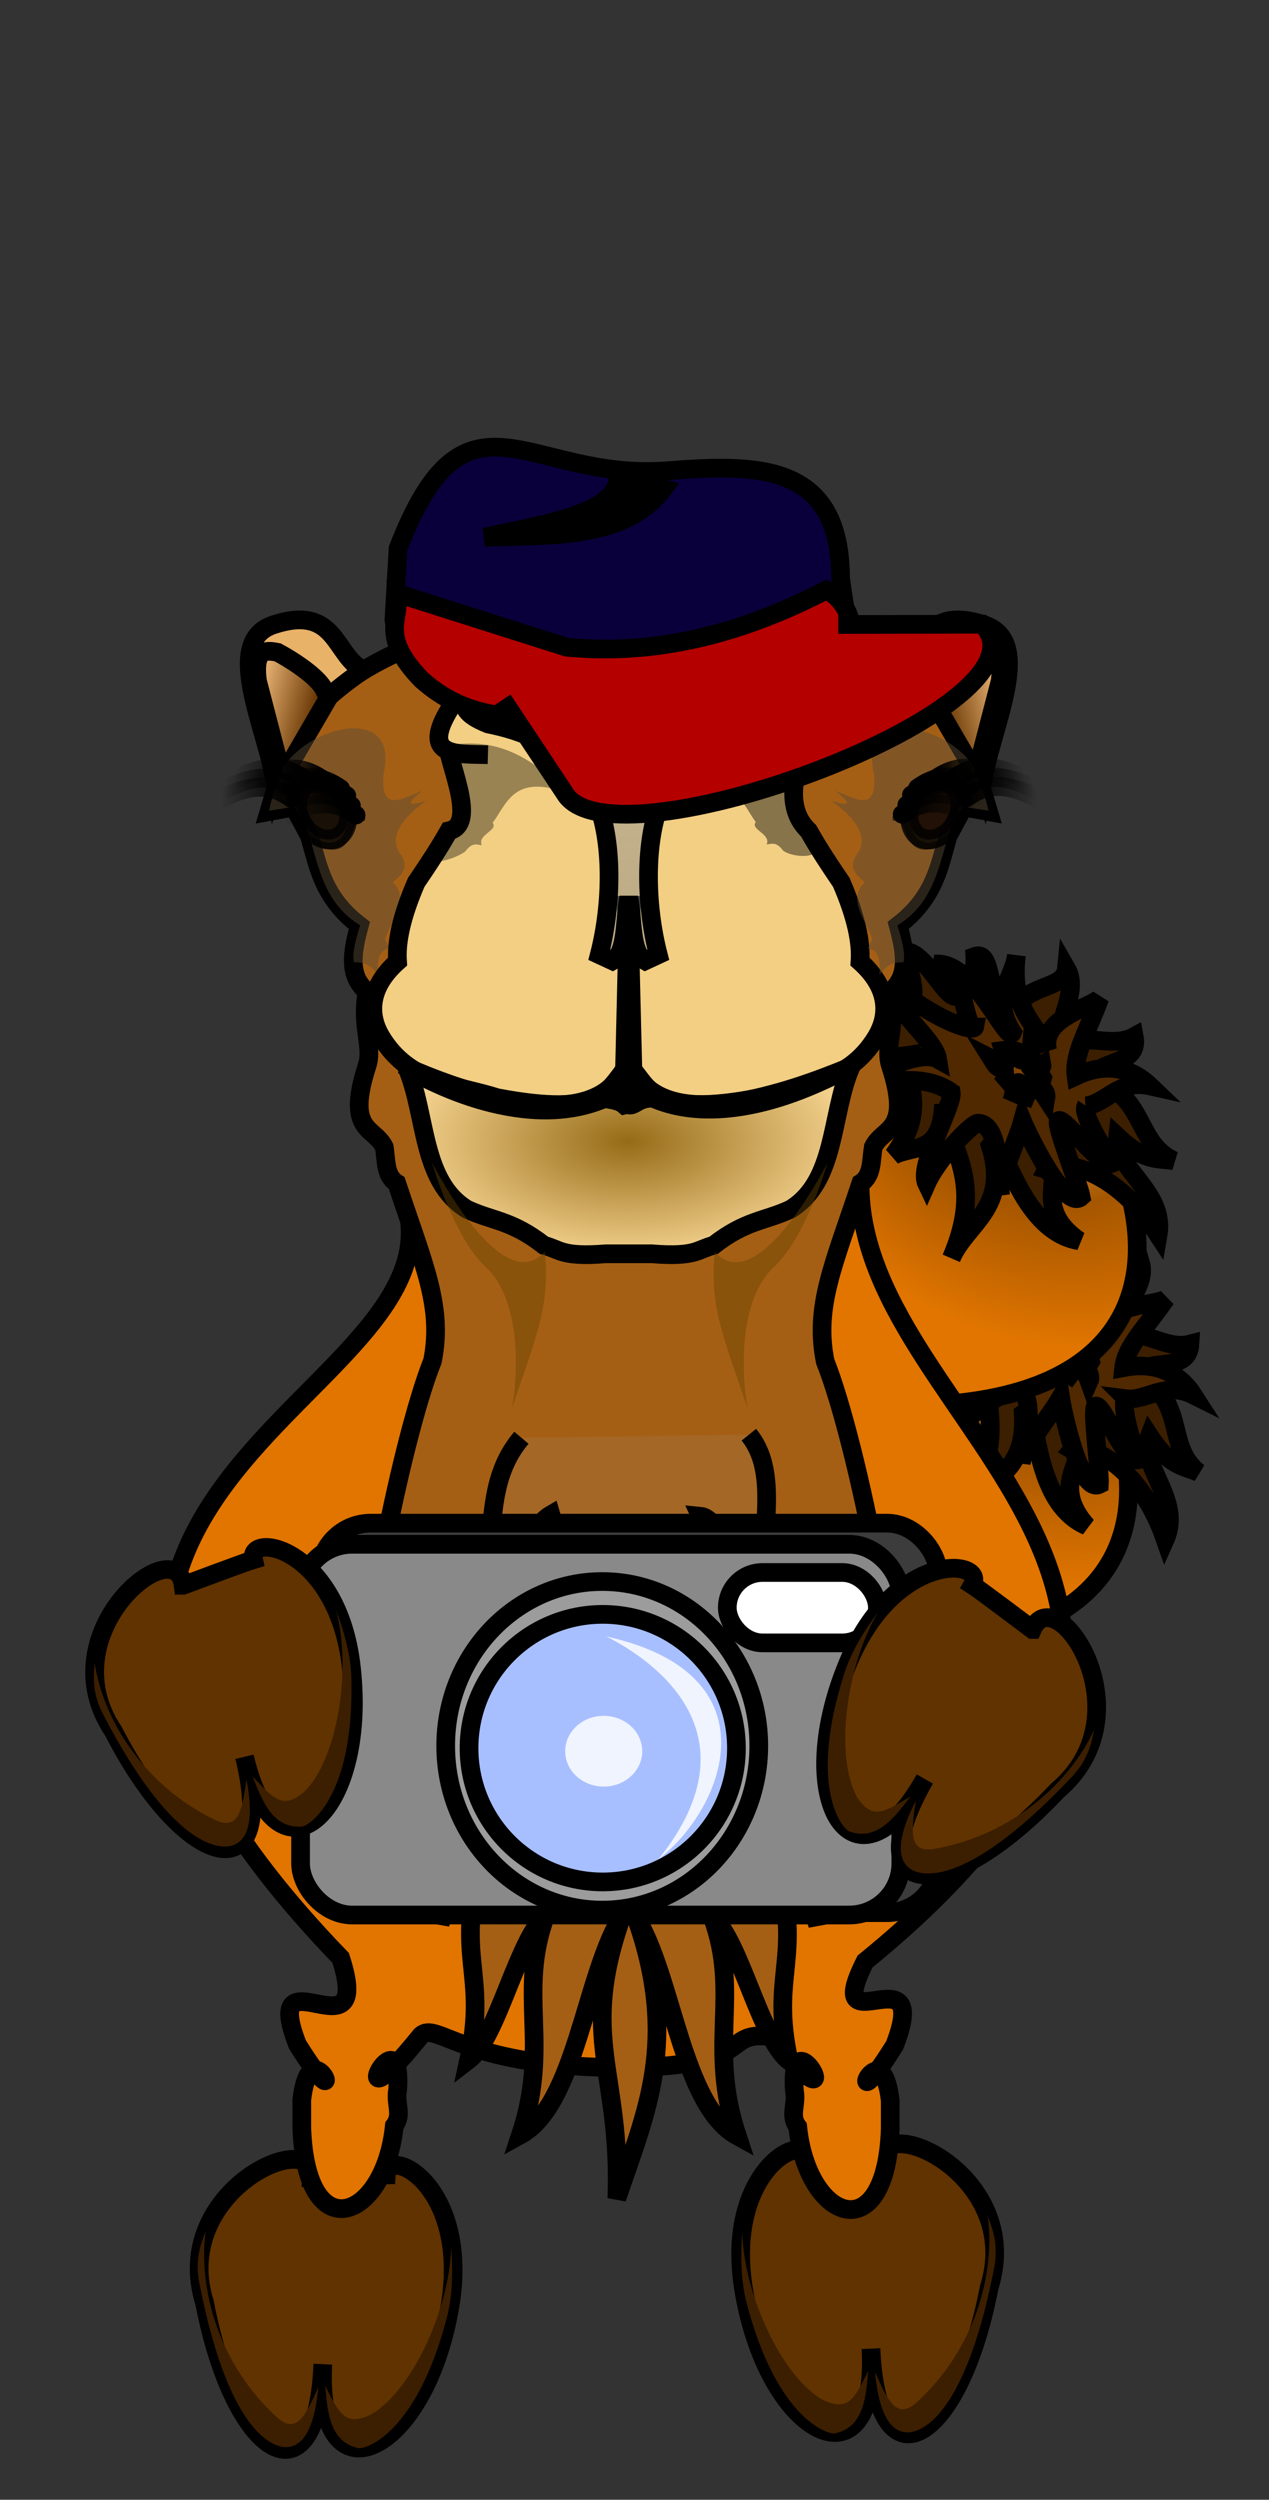
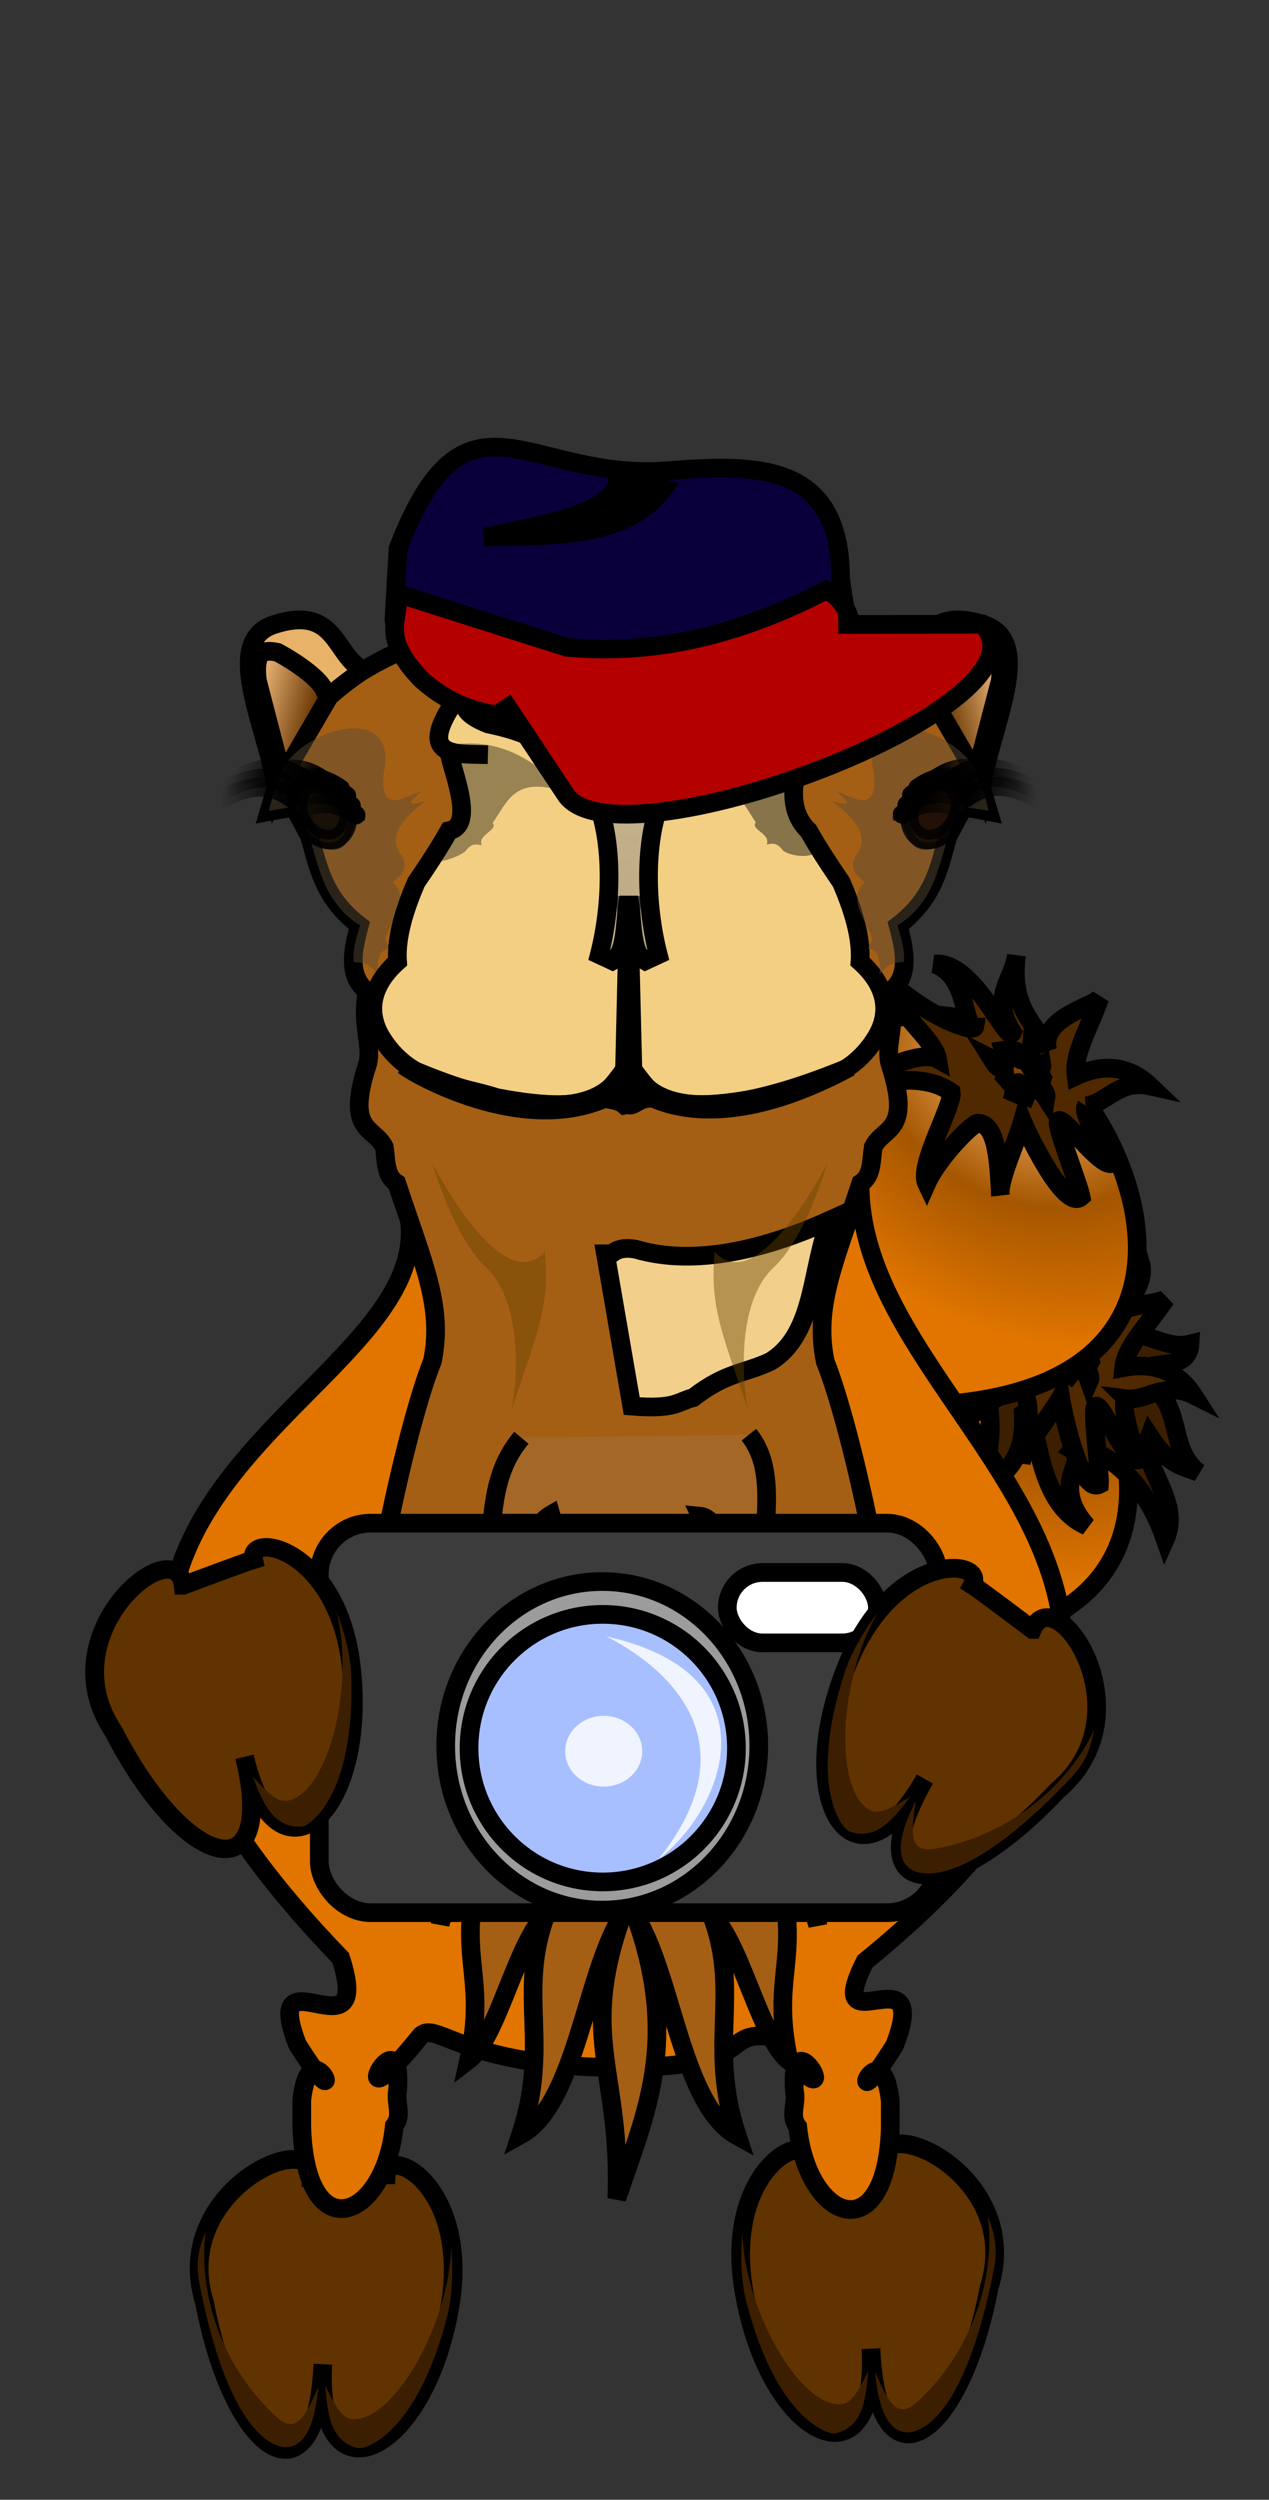
<svg xmlns="http://www.w3.org/2000/svg" id="svg2" viewBox="0 0 67.926 133.72" version="1.1">
  <rect x="0" y="0" width="67.926" height="133.72" fill="#333333" stroke="none" />
  <title id="title5247">Camel Comic Fotograph</title>
  <defs id="defs4">
    <radialGradient id="radialGradient4703" gradientUnits="userSpaceOnUse" cy="403.82" cx="761.88" gradientTransform="matrix(-.034 .041 -.053 -.042 296.65 688.02)" r="256.43">
      <stop id="stop4699" stop-color="#ffc17d" offset="0" />
      <stop id="stop4705" stop-color="#a55600" offset=".5" />
      <stop id="stop4701" stop-color="#e17500" offset="1" />
    </radialGradient>
    <radialGradient id="radialGradient4723" gradientUnits="userSpaceOnUse" cy="403.82" cx="761.88" gradientTransform="matrix(-.034 .041 -.053 -.042 296.18 700.95)" r="256.43">
      <stop id="stop4699-7" stop-color="#ffc17d" offset="0" />
      <stop id="stop4705-2" stop-color="#a55600" offset=".5" />
      <stop id="stop4701-6" stop-color="#e17500" offset="1" />
    </radialGradient>
    <linearGradient id="linearGradient4395" x1="113.98" gradientUnits="userSpaceOnUse" y1="123.5" gradientTransform="matrix(-.058 0 0 .058 251.38 674.51)" x2="57.069" y2="109.36">
      <stop id="stop3926-9" stop-color="#653300" offset="0" />
      <stop id="stop3928-1" stop-color="#eeb879" offset="1" />
    </linearGradient>
    <linearGradient id="linearGradient4397" x1="113.98" gradientUnits="userSpaceOnUse" y1="123.5" gradientTransform="matrix(.058 0 0 .058 205.38 674.77)" x2="57.069" y2="109.36">
      <stop id="stop3926" stop-color="#653300" offset="0" />
      <stop id="stop3928" stop-color="#eeb879" offset="1" />
    </linearGradient>
    <radialGradient id="radialGradient4399" gradientUnits="userSpaceOnUse" cy="519.62" cx="394.69" gradientTransform="matrix(.058 0 -0 .03 205.45 690.7)" r="203.97">
      <stop id="stop3906" stop-color="#966b17" offset="0" />
      <stop id="stop3908" stop-color="#f2d08c" offset="1" />
    </radialGradient>
    <linearGradient id="linearGradient4401" x1="396.27" gradientUnits="userSpaceOnUse" y1="36.167" gradientTransform="matrix(.058 0 0 .058 205.38 674.77)" x2="393.1" y2="377.6">
      <stop id="stop3886" stop-color="#f3cf84" offset="0" />
      <stop id="stop3892" stop-color="#f3cf84" offset=".562" />
      <stop id="stop3902" stop-color="#929292" stop-opacity=".502" offset=".633" />
      <stop id="stop3888" stop-color="#808080" stop-opacity=".488" offset="1" />
    </linearGradient>
    <linearGradient id="linearGradient4403" x1="393.82" gradientUnits="userSpaceOnUse" y1="510.32" gradientTransform="matrix(.058 0 0 .058 205.38 674.77)" x2="393.93" y2="516.6">
      <stop id="stop3916" offset="0" />
      <stop id="stop3918" stop-opacity="0" offset="1" />
    </linearGradient>
    <linearGradient id="linearGradient4405" x1="85.429" gradientUnits="userSpaceOnUse" y1="224.15" gradientTransform="translate(-2.857 13.571)" x2="23.143" y2="223.43">
      <stop id="stop4048" offset="0" />
      <stop id="stop4050" stop-opacity="0" offset="1" />
    </linearGradient>
    <linearGradient id="linearGradient4407" x1="85.429" gradientUnits="userSpaceOnUse" y1="224.15" gradientTransform="translate(5.4961e-8 5.19)" x2="23.143" y2="223.43">
      <stop id="stop4048-2" offset="0" />
      <stop id="stop4050-6" stop-opacity="0" offset="1" />
    </linearGradient>
    <linearGradient id="linearGradient4409" x1="85.429" gradientUnits="userSpaceOnUse" y1="224.15" gradientTransform="translate(9.286 -4.096)" x2="23.143" y2="223.43">
      <stop id="stop4048-7" offset="0" />
      <stop id="stop4050-5" stop-opacity="0" offset="1" />
    </linearGradient>
    <linearGradient id="linearGradient4411" x1="85.429" gradientUnits="userSpaceOnUse" y1="224.15" gradientTransform="translate(26.429 -3.381)" x2="23.143" y2="223.43">
      <stop id="stop4048-9" offset="0" />
      <stop id="stop4050-60" stop-opacity="0" offset="1" />
    </linearGradient>
    <linearGradient id="linearGradient4413" x1="85.429" gradientUnits="userSpaceOnUse" y1="224.15" gradientTransform="translate(42.143 4.476)" x2="23.143" y2="223.43">
      <stop id="stop4048-71" offset="0" />
      <stop id="stop4050-8" stop-opacity="0" offset="1" />
    </linearGradient>
    <linearGradient id="linearGradient4415" x1="85.429" gradientUnits="userSpaceOnUse" y1="224.15" gradientTransform="translate(47.857 10.905)" x2="23.143" y2="223.43">
      <stop id="stop4048-3" offset="0" />
      <stop id="stop4050-0" stop-opacity="0" offset="1" />
    </linearGradient>
    <linearGradient id="linearGradient4417" x1="85.429" gradientUnits="userSpaceOnUse" y1="224.15" gradientTransform="translate(52.143 20.19)" x2="23.143" y2="223.43">
      <stop id="stop4048-0" offset="0" />
      <stop id="stop4050-4" stop-opacity="0" offset="1" />
    </linearGradient>
    <linearGradient id="linearGradient4419" x1="85.429" gradientUnits="userSpaceOnUse" y1="224.15" gradientTransform="translate(56.429 28.762)" x2="23.143" y2="223.43">
      <stop id="stop4048-8" offset="0" />
      <stop id="stop4050-7" stop-opacity="0" offset="1" />
    </linearGradient>
  </defs>
  <g id="layer4" stroke="#000" transform="translate(-194.73 -645.24)">
    <path id="path4677-9" fill="url(#radialGradient4723)" d="m225.43 731.34 10.614-14.666c4.88-6.464 13.053-5.096 16.982 1.397 3.486 5.763 3.894 14.501-8.645 15.252-5.17 3.113-10.13 11.074-10.224 18.038z" />
    <g id="g5110-1" stroke-width="17.244" transform="matrix(.056 .016 -.016 .055 218.08 678.06)">
      <path id="path5081-4" fill="#3c1f00" d="m642.46 442.23c-30.294-3.329-24.605 18.66-66.67-1.01 24.756 36.473 29.949 53.458 70.711 45.457-3.184 30.588 17.568 50.297-12.122 92.934 17.48-10.452 44.121-1.275 44.447-48.487 7.586 44.304 40.543 68.312 12.122 141.42 13.142-33.328 52.618-47.846 32.325-105.06 11.555-16.106 27.519 77.192 84.853 84.853-44.895-29.068-14.269-60.073-32.325-64.65 3.865-8.432 57.966-10.957 105.06 56.569 5.429-40.275-42.807-59.276-40.406-88.893 25.21 22.136 37.502 18.436 52.528 20.203-36.542-15.422-26.72-57.937-76.772-72.731 1.037-18.344 42.685-12.361 36.365-40.406-22.39 13.314-51.837-6.087-64.65 16.162-14.858-18.94 14.846-53.051 0-76.772-1.255 19.668-33.234 14.248-48.487 40.406-26.693-3.664-17.87-55.882-36.365-48.487 1.225 15.257-4.375 32.529-16.162 37.376-10.239 1.988-31.252-42.605-49.497-39.396 9.225 26.734 14.347 42.294 5.051 50.508z" />
      <path id="path5081-2-2" fill="#502900" d="m810.31 527.89c18.72-2.914 29.685-25.887 58.287-20.483-21.147-18.819-45.383-18.528-68.408-6.767-3.394-19.739 9.047-40.811 19.44-72.497-8.658 9.453-54.487 20.213-46.501 49.921-12.221-26.574-36.118-36.208-31.766-86.825-2.095 23.105-23.222 38.746-1.155 71.327-4.129 12.026-37.939-65.151-73.603-60.49 31.925 10.84 27.037 56.588 38.643 56.479-0.853 5.935-42.919-6.774-82.822-41.407 3.727 26.194 46.01 53.393 49.705 72.392-18.934-9.739-68.081 21.891-77.386 23.263 24.557 3.649 61.398-12.471 90.907 6.734 2.558 11.694-28.473 68.355-19.828 84.926 8.867-22.122 38.071-55.15 45.009-57.199 17.768-0.802 20.674 34.117 23.405 65.393-2.656-12.561 13.394-49.795 17.997-68.746 5.691 12.466 41.974 81.817 56.445 67.883-2.401-11.333-27.603-67.945-23.061-69.583 5.788-2.941 40.242 42.81 50.613 37.78-10.16-15.26-30.07-45.4-25.92-52.1z" />
      <path id="path5081-9-0" fill="#804200" d="m733.2 487.78c-5.079-0.558-4.125 3.128-11.178-0.169 4.151 6.115 5.021 8.963 11.855 7.621-0.534 5.128 2.945 8.433-2.032 15.581 2.931-1.752 7.397-0.214 7.452-8.129 1.272 7.428 6.797 11.453 2.032 23.71 2.203-5.588 8.822-8.022 5.419-17.613 1.937-2.7 4.614 12.942 14.226 14.226-7.527-4.873-2.392-10.072-5.419-10.839 0.648-1.414 9.718-1.837 17.613 9.484 0.91-6.752-7.177-9.938-6.774-14.903 4.227 3.711 6.287 3.091 8.807 3.387-6.126-2.586-4.48-9.713-12.871-12.194 0.174-3.075 7.156-2.072 6.097-6.774-3.754 2.232-8.691-1.02-10.839 2.71-2.491-3.175 2.489-8.894 0-12.871-0.21 3.297-5.572 2.389-8.129 6.774-4.475-0.614-2.996-9.369-6.097-8.129 0.205 2.558-0.734 5.454-2.71 6.266-1.717 0.333-5.239-7.143-8.299-6.605 1.547 4.482 2.405 7.091 0.847 8.468z" />
    </g>
    <path id="path4677" fill="url(#radialGradient4703)" d="m225.9 718.41 10.614-14.666c4.88-6.464 13.053-5.096 16.982 1.397 3.486 5.763 3.894 14.501-8.645 15.252-5.17 3.113-10.13 11.074-10.224 18.038z" />
    <g id="g5110" stroke-width="17.244" transform="matrix(.058 .002 -.002 .058 206.92 672.16)">
-       <path id="path5081" fill="#3c1f00" d="m642.46 442.23c-30.294-3.329-24.605 18.66-66.67-1.01 24.756 36.473 29.949 53.458 70.711 45.457-3.184 30.588 17.568 50.297-12.122 92.934 17.48-10.452 44.121-1.275 44.447-48.487 7.586 44.304 40.543 68.312 12.122 141.42 13.142-33.328 52.618-47.846 32.325-105.06 11.555-16.106 27.519 77.192 84.853 84.853-44.895-29.068-14.269-60.073-32.325-64.65 3.865-8.432 57.966-10.957 105.06 56.569 5.429-40.275-42.807-59.276-40.406-88.893 25.21 22.136 37.502 18.436 52.528 20.203-36.542-15.422-26.72-57.937-76.772-72.731 1.037-18.344 42.685-12.361 36.365-40.406-22.39 13.314-51.837-6.087-64.65 16.162-14.858-18.94 14.846-53.051 0-76.772-1.255 19.668-33.234 14.248-48.487 40.406-26.693-3.664-17.87-55.882-36.365-48.487 1.225 15.257-4.375 32.529-16.162 37.376-10.239 1.988-31.252-42.605-49.497-39.396 9.225 26.734 14.347 42.294 5.051 50.508z" />
      <path id="path5081-2" fill="#502900" d="m810.31 527.89c18.72-2.914 29.685-25.887 58.287-20.483-21.147-18.819-45.383-18.528-68.408-6.767-3.394-19.739 9.047-40.811 19.44-72.497-8.658 9.453-54.487 20.213-46.501 49.921-12.221-26.574-36.118-36.208-31.766-86.825-2.095 23.105-23.222 38.746-1.155 71.327-4.129 12.026-37.939-65.151-73.603-60.49 31.925 10.84 27.037 56.588 38.643 56.479-0.853 5.935-42.919-6.774-82.822-41.407 3.727 26.194 46.01 53.393 49.705 72.392-18.934-9.739-68.081 21.891-77.386 23.263 24.557 3.649 61.398-12.471 90.907 6.734 2.558 11.694-28.473 68.355-19.828 84.926 8.867-22.122 38.071-55.15 45.009-57.199 17.768-0.802 20.674 34.117 23.405 65.393-2.656-12.561 13.394-49.795 17.997-68.746 5.691 12.466 41.974 81.817 56.445 67.883-2.401-11.333-27.603-67.945-23.061-69.583 5.788-2.941 40.242 42.81 50.613 37.78-10.16-15.26-30.07-45.4-25.92-52.1z" />
      <path id="path5081-9" fill="#804200" d="m733.2 487.78c-5.079-0.558-4.125 3.128-11.178-0.169 4.151 6.115 5.021 8.963 11.855 7.621-0.534 5.128 2.945 8.433-2.032 15.581 2.931-1.752 7.397-0.214 7.452-8.129 1.272 7.428 6.797 11.453 2.032 23.71 2.203-5.588 8.822-8.022 5.419-17.613 1.937-2.7 4.614 12.942 14.226 14.226-7.527-4.873-2.392-10.072-5.419-10.839 0.648-1.414 9.718-1.837 17.613 9.484 0.91-6.752-7.177-9.938-6.774-14.903 4.227 3.711 6.287 3.091 8.807 3.387-6.126-2.586-4.48-9.713-12.871-12.194 0.174-3.075 7.156-2.072 6.097-6.774-3.754 2.232-8.691-1.02-10.839 2.71-2.491-3.175 2.489-8.894 0-12.871-0.21 3.297-5.572 2.389-8.129 6.774-4.475-0.614-2.996-9.369-6.097-8.129 0.205 2.558-0.734 5.454-2.71 6.266-1.717 0.333-5.239-7.143-8.299-6.605 1.547 4.482 2.405 7.091 0.847 8.468z" />
    </g>
  </g>
  <g id="layer2" transform="translate(-194.73 -645.24)">
    <g id="g4953" transform="matrix(.058 0 0 .058 204.43 653.55)">
      <path id="path4601-2" stroke="#000" stroke-width="17.244" fill="#613300" d="m646.69 1853.2c-8.152-52.412 132.03 7.781 98.995 113.14-28.284 146.81-103.71 186.54-109.1 56.569 6.883 129.37-93.417 85.824-117.18-52.528-19.171-110.99 56.738-150.05 58.589-122.23 7.071 0 68.69 5.051 68.69 5.051z" />
      <g id="g4918-5" stroke-width="14.131" fill="#3c1f00" transform="matrix(-1 0 0 1 765.55 -.51)">
        <path id="path4898-8" d="m21.183 1901.3c-7.064 52.296 11.666 123.1 66.551 172.42 17.378 14.804 25.471-1.601 37.475-28.715-1.906 21.226-7.724 55.489-29.913 55.598-5.732 0.028-50.663-2.082-79.827-150.75-4.294-21.89 0.857-35.77 5.714-48.557z" />
        <path id="path4898-2-0" d="m247.75 1915.9c-1.367 59.004-38.049 135.54-75.204 155.2-22.189 9.751-27.676-0.085-41.058-27.192 2.125 21.22 3.014 51.913 30.724 57.602 6.388 1.311 53.963-13.157 81.806-121.41 4.695-18.254 5.611-40.306 3.731-64.201z" />
      </g>
    </g>
    <g id="g4959" stroke-width="14.131" transform="matrix(.058 0 0 .058 204.51 654.31)">
      <g id="g4623" fill="#613300" transform="translate(-12.122 -115.16)">
        <path id="path4601" stroke="#000" stroke-width="17.244" fill="#613300" d="m131.32 1969.6c8.152-52.412-132.03 7.781-98.995 113.14 28.284 146.81 103.71 186.54 109.1 56.569-6.883 129.37 93.417 85.824 117.18-52.528 19.171-110.99-56.738-150.05-58.589-122.23-7.071 0-68.69 5.051-68.69 5.051z" />
      </g>
      <g id="g4918" fill="#3c1f00">
        <path id="path4898" d="m21.183 1901.3c-7.064 52.296 11.666 123.1 66.551 172.42 17.378 14.804 25.471-1.601 37.475-28.715-1.906 21.226-7.724 55.489-29.913 55.598-5.732 0.028-50.663-2.082-79.827-150.75-4.294-21.89 0.857-35.77 5.714-48.557z" />
        <path id="path4898-2" d="m247.75 1915.9c-1.367 59.004-38.049 135.54-75.204 155.2-22.189 9.751-27.676-0.085-41.058-27.192 2.125 21.22 3.014 51.913 30.724 57.602 6.388 1.311 53.963-13.157 81.806-121.41 4.695-18.254 5.611-40.306 3.731-64.201z" />
      </g>
    </g>
    <path id="path4646-0" stroke="#000" fill="#e17500" d="m240.77 708.79c0.2 12.943 24.252 21.833 0.264 41.378-2.413 4.791 3.618-0.777 1.584 4.482-2.951 4.741-0.736-1.218-0.236 2.955v1.513c-0.225 6.543-4.436 4.947-4.953-0.116-0.464-0.609-0.025-1.178-0.177-1.921-0.306-4.555 3.341 2.784-1.238-2.897-2.866-0.337-0.465 1.733-8.498 1.65s-9.423-2.496-10.263-1.699c-4.58 5.68-0.933-1.659-1.238 2.897-0.152 0.743 0.287 1.312-0.177 1.921-0.517 5.064-4.729 6.66-4.953 0.116v-1.513c0.5-4.173 2.715 1.786-0.236-2.955-2.035-5.259 4.139 1.022 2.315-4.625-24.647-25.514 8.384-29.998 3.15-41.235" />
  </g>
  <g id="layer3" transform="translate(-194.73 -645.24)">
    <path id="path4417-3" stroke="#000" fill="#a55f14" d="m228.77 747.8c1.966 3.181 2.463 10.076 5.425 11.698-1.617-4.883 0.202-7.535-1.356-11.756 1.518 1.348 2.599 6.564 4.128 7.741-1.026-4.675 0.748-5.431-0.649-10.476 0.891 0.259 1.605 1.391 2.182 3.201-0.415-7.114 0.624-4.771 0.413-11.407-0.058-1.808-0.054-0.652 0.249-2.963 0.176 2.189 1.057 6.927 2.909 8.666-1.629-7.012 0.459-8.758-0.379-13.376-0.816-4.497-1.948-8.96-2.791-11.058-0.594-2.959 0.456-5.169 1.905-9.539 0.634-0.401 0.549-1.228 0.667-1.934 0.546-1.105 2.08-0.776 0.917-4.362-0.33-1.019 0.346-2.071 0-3.951 1.05-0.834 0.787-2.166 0.417-3.539 1.966-1.515 2.194-3.153 2.668-4.774l0.834-1.564 1.334 0.247-0.417-1.399-1.084-2.551c-1.262-2.003-2.763-4.006-9.256-6.008-1.411-1.145-2.564-2.401-7.422-2.058-0.908-0.281-1.559-0.18-2.156 0-4.857-0.343-6.01 0.913-7.422 2.058-6.493 2.003-7.995 4.006-9.256 6.008l-1.084 2.551-0.417 1.399 1.334-0.247 0.834 1.564c0.475 1.621 0.702 3.258 2.668 4.774-0.37 1.373-0.633 2.705 0.417 3.539-0.346 1.879 0.33 2.931 0 3.951-1.163 3.586 0.371 3.257 0.917 4.362 0.118 0.706 0.033 1.534 0.667 1.934 1.449 4.37 2.499 6.58 1.914 9.509-0.834 2.07-1.966 6.532-2.782 11.029-0.838 4.618 1.25 6.364-0.379 13.376 1.851-1.739 2.732-6.477 2.909-8.666 0.303 2.311 0.306 1.155 0.249 2.963-0.212 6.636 0.828 4.293 0.413 11.407 0.577-1.81 1.291-2.942 2.182-3.201-1.396 5.045 0.378 5.801-0.649 10.476 1.529-1.177 2.61-6.393 4.128-7.741-1.558 4.221 0.26 6.874-1.356 11.756 2.962-1.623 3.459-8.517 5.425-11.698-2.34 6.632-0.017 8.254-0.273 15.103 1.573-4.638 3.364-8.412 1.025-15.045z" />
    <g id="g4313">
      <path id="path3922-6" stroke="#000" fill="url(#linearGradient4395)" d="m247.02 686.72-2.712-4.656c0.598-1.244 1.654-1.584 2.535-2.27 1.408-0.477 2.001 0.547 1.533 1.921z" />
      <path id="path3922" stroke="#000" fill="url(#linearGradient4397)" d="m209.74 686.98 2.712-4.656c-0.598-1.244-1.654-1.584-2.535-2.27-1.408-0.477-2.001 0.547-1.533 1.921z" />
      <path id="path2999" stroke="#000" fill="#e9b269" d="m209.51 687.38c-0.435-3.141-2.939-7.81-0.125-8.725 3.386-1.101 3.226 1.679 4.795 2.428-0.886 0.616-1.486 1.097-2.043 1.605 0.385-0.864-1.929-2.222-2.543-2.551-0.666-0.132-1.29-0.174-1.084 1.523l1.292 4.98z" />
-       <path id="path3007" stroke="#000" fill="url(#radialGradient4399)" d="m227.14 712.31c-2.365 0.187-2.433-0.238-3.294-0.453-1.736-1.355-2.752-1.29-4.128-1.934-2.448-1.504-2.14-5.048-3.21-7.572 3.413 1.54 7.216 2.516 10.424 1.564 0.705-0.12 1.027 0.043 1.292 0.247h0.321c0.266-0.204 0.588-0.367 1.292-0.247 3.208 0.952 7.01-0.024 10.424-1.564-1.07 2.524-0.762 6.068-3.21 7.572-1.376 0.645-2.392 0.579-4.128 1.934-0.86 0.214-0.928 0.64-3.294 0.453z" />
+       <path id="path3007" stroke="#000" fill="url(#radialGradient4399)" d="m227.14 712.31h0.321c0.266-0.204 0.588-0.367 1.292-0.247 3.208 0.952 7.01-0.024 10.424-1.564-1.07 2.524-0.762 6.068-3.21 7.572-1.376 0.645-2.392 0.579-4.128 1.934-0.86 0.214-0.928 0.64-3.294 0.453z" />
      <path id="path3781" fill-opacity=".466" fill="#5a4b37" d="m209.92 686.26c1.429-2.26 6.235-3.353 5.337 0.412-0.173 2.157 1.098 1.204 2.085 0.864-1.05 0.828-0.616 0.795 0.208 0.535-1.584 1.143-1.974 2.108-1.334 2.922 0.415 0.69-0.002 1.073-0.459 1.44 0.964 0.931-0.061 2.014-0.417 3.045l0.25 0.494c-0.602 0.078-0.685 0.668-0.625 1.399-0.295-0.3-0.47-0.671-1.292-0.658-0.099-0.52 0.105-1.24 0.334-1.975-2.709-1.637-2.174-4.903-3.544-6.338l-1.334 0.206c0.153-0.731 0.414-1.418 0.792-2.346z" />
      <path id="path3005" stroke="#000" fill="#f3cf84" d="m218.73 684.89c-0.29 0.621 1.713 4.437 0.031 4.792-0.333 0.589-0.759 1.301-1.751 2.757-0.818 1.891-1.07 3.224-1.001 4.239-1.584 1.419-1.567 2.887-0.876 4.033 1.522 2.523 4.088 2.565 6.212 3.251 5.681 1.075 5.884-0.431 6.88-1.564l0.292-8.725h-0.262l0.292 8.725c0.995 1.133 1.199 2.638 6.88 1.564 2.125-0.686 4.691-0.728 6.212-3.251 0.691-1.146 0.708-2.614-0.876-4.033 0.07-1.015-0.182-2.347-1.001-4.239-0.992-1.456-1.418-2.168-1.751-2.757-1.804-1.718 0.097-4.57-0.462-4.522" />
      <path id="path3009" fill-opacity=".668" d="m210.76 688.03c0.281-1.091 1.291-0.944 1.939-0.453 0.382 0.258 0.771 1.308 0.646 1.708-0.218 0.904-0.806 1.471-2.085 0.597l0.208 0.494c1.635 0.812 1.912-0.107 2.252-0.947 0.181-0.276 0.361-0.28 0.542-0.288l0.021-0.226-0.354-0.103-0.709-1.358c-0.252-0.477-2.297-1.058-2.877 0-0.022 0.33-0.172 1.202 0.417 0.576z" />
      <path id="path3779" opacity=".806" d="m127.86 253.26c0 11.933-8.235 21.607-18.393 21.607s-18.393-9.674-18.393-21.607 8.235-21.607 18.393-21.607 18.393 9.674 18.393 21.607z" transform="matrix(.057 -.038 .039 .065 195.91 676.28)" stroke="#000" stroke-linecap="round" stroke-width="13.873" />
      <path id="path2999-1" stroke="#000" fill="#e9b269" d="m247.27 687.38c0.435-3.141 2.939-7.81 0.125-8.725-3.386-1.101-3.226 1.679-4.795 2.428 0.886 0.616 1.486 1.097 2.043 1.605-0.385-0.864 1.929-2.222 2.543-2.551 0.666-0.132 1.29-0.174 1.084 1.523l-1.292 4.98z" />
      <path id="path3781-1" fill-opacity=".466" fill="#5a4b37" d="m246.85 686.26c-1.429-2.26-6.235-3.353-5.337 0.412 0.173 2.157-1.098 1.204-2.085 0.864 1.05 0.828 0.616 0.795-0.208 0.535 1.584 1.143 1.974 2.108 1.334 2.922-0.415 0.69 0.002 1.073 0.459 1.44-0.964 0.931 0.061 2.014 0.417 3.045l-0.25 0.494c0.602 0.078 0.685 0.668 0.625 1.399 0.295-0.3 0.47-0.671 1.292-0.658 0.099-0.52-0.105-1.24-0.334-1.975 2.709-1.637 2.174-4.903 3.544-6.338l1.334 0.206c-0.153-0.731-0.414-1.418-0.792-2.346z" />
      <path id="path3009-9" fill-opacity=".548" d="m246.02 688.03c-0.281-1.091-1.291-0.944-1.939-0.453-0.382 0.258-0.771 1.308-0.646 1.708 0.218 0.904 0.806 1.471 2.085 0.597l-0.208 0.494c-1.635 0.812-1.912-0.107-2.252-0.947-0.181-0.276-0.361-0.28-0.542-0.288l-0.021-0.226 0.354-0.103 0.709-1.358c0.252-0.477 2.297-1.058 2.877 0 0.022 0.33 0.172 1.202-0.417 0.576z" />
      <path id="path3779-0" opacity=".806" d="m127.86 253.26c0 11.933-8.235 21.607-18.393 21.607s-18.393-9.674-18.393-21.607 8.235-21.607 18.393-21.607 18.393 9.674 18.393 21.607z" transform="matrix(-.057 -.038 -.039 .065 260.86 676.28)" stroke="#000" stroke-linecap="round" stroke-width="13.873" fill="#0b0000" />
      <path id="path3003" stroke="#000" fill="url(#linearGradient4401)" d="m230.09 688.12c-0.86 2.159-0.822 5.482-0.125 8.19l-0.709 0.329c-0.786-0.434-0.628-2.259-0.869-3.38-0.241 1.12-0.083 2.946-0.869 3.38l-0.709-0.329c0.697-2.708 0.735-6.03-0.125-8.19m-5.837-2.51c-1.738-0.046-3.817 0.177-1.793-2.84 0.297-0.78-0.219-1.484 2.252-2.469 0.899-0.723 0.933-1.399 3.669-2.222 0.751-0.658 1.231-1.428 3.413-1.564 2.182 0.136 2.662 0.905 3.413 1.564 2.736 0.824 2.771 1.499 3.669 2.222 2.471 0.985 1.955 1.689 2.252 2.469 2.024 3.017-0.055 2.793-1.793 2.84" />
      <path id="path3001" stroke="#000" d="m227.52 687.75c-1.27-0.102-1.182-0.768-2.418-1.399-0.716-1.358-2.428-2.014-4.253-2.387-1.311-0.525-1.279-0.94-1.292-1.358 0.439-0.439 0.751-0.248 1.084-0.165 0.688 1.474 2.259 0.93 3.252 2.099 1.041 0.985 1.252 2.603 3.586 2.428 0.69 2.399 1.29 2.177 1.822 0 2.334 0.175 2.545-1.444 3.586-2.428 0.993-1.169 2.564-0.625 3.252-2.099 0.333-0.084 0.645-0.275 1.084 0.165-0.013 0.418 0.019 0.833-1.292 1.358-1.825 0.373-3.537 1.029-4.253 2.387-1.236 0.631-1.148 1.297-2.418 1.399-0.58 1.488-1.159 1.058-1.739 0z" />
      <path id="path3912" stroke="#000" fill="url(#linearGradient4403)" d="m216.4 702.29c0.572 0.413 6.178 3.657 10.693 1.715 0.372 0.07 0.762 0.093 1.061 0.349 0.215-0.052 0.257 0.041 0.428-0.023 0.247-0.093 0.462-0.357 1.094-0.347 2.031 0.902 5.513 1.061 10.565-1.668-3.308 1.377-9.932 3.704-11.637 0.089l-0.226-9.186-0.218 9.178c-2.063 4.352-11.13 0.147-11.762-0.109z" />
      <g id="g4190" stroke-width="17.244" stroke-linecap="round" fill="none" transform="matrix(.058 0 0 .058 205.38 674.77)">
        <path id="path4044" stroke="url(#linearGradient4405)" d="m85.714 227.36c-15.755-10.84-33.019-17.12-67.143 1.43" />
        <path id="path4044-8" stroke="url(#linearGradient4407)" d="m88.571 218.98c-15.755-10.84-33.019-17.12-67.142 1.43" />
        <path id="path4044-5" stroke="url(#linearGradient4409)" d="m97.857 209.7c-15.755-10.84-33.019-17.13-67.143 1.42" />
        <path id="path4044-0" stroke="url(#linearGradient4411)" d="m115 210.41c-15.756-10.84-33.019-17.12-67.143 1.43" />
        <path id="path4044-7" stroke="url(#linearGradient4413)" d="m130.71 218.27c-15.756-10.839-33.019-17.122-67.143 1.429" />
        <path id="path4044-88" stroke="url(#linearGradient4415)" d="m136.43 224.7c-15.756-10.839-33.019-17.122-67.143 1.429" />
        <path id="path4044-89" stroke="url(#linearGradient4417)" d="m140.71 233.98c-15.756-10.839-33.019-17.122-67.143 1.429" />
        <path id="path4044-3" stroke="url(#linearGradient4419)" d="m145 242.55c-15.76-10.84-33.02-17.12-67.143 1.43" />
      </g>
      <g id="g4190-7" stroke-width="17.244" stroke-linecap="round" fill="none" transform="matrix(-.058 0 0 .058 251.43 674.73)">
        <path id="path4044-4" stroke="url(#linearGradient4405)" d="m85.714 227.36c-15.755-10.84-33.019-17.12-67.143 1.43" />
        <path id="path4044-8-2" stroke="url(#linearGradient4407)" d="m88.571 218.98c-15.755-10.84-33.019-17.12-67.142 1.43" />
        <path id="path4044-5-0" stroke="url(#linearGradient4409)" d="m97.857 209.7c-15.755-10.84-33.019-17.13-67.143 1.42" />
        <path id="path4044-0-9" stroke="url(#linearGradient4411)" d="m115 210.41c-15.756-10.84-33.019-17.12-67.143 1.43" />
        <path id="path4044-7-9" stroke="url(#linearGradient4413)" d="m130.71 218.27c-15.756-10.839-33.019-17.122-67.143 1.429" />
        <path id="path4044-88-6" stroke="url(#linearGradient4415)" d="m136.43 224.7c-15.756-10.839-33.019-17.122-67.143 1.429" />
        <path id="path4044-89-7" stroke="url(#linearGradient4417)" d="m140.71 233.98c-15.756-10.839-33.019-17.122-67.143 1.429" />
        <path id="path4044-3-8" stroke="url(#linearGradient4419)" d="m145 242.55c-15.76-10.84-33.02-17.12-67.143 1.43" />
      </g>
      <path id="path3783" fill-opacity=".371" d="m218.75 685.1c2.638-0.407 4.348 0.6 6.437 2.594-2.92-1.094-3.286 0.46-4.086 1.564 0.315 0.398-0.831 0.631-0.584 1.193-0.266-0.02-0.505-0.171-0.876 0.329-0.367 0.29-1.472 0.707-1.774 0.466-0.052-0.041 1.16-2.535 1.232-2.606 0.132-0.455-0.105-1.047-0.277-1.402z" />
      <path id="path3783-7" fill-opacity=".438" d="m237.55 685.05c-1.94-0.121-4.01 1.095-6.099 3.089 2.92-1.094 2.932-0.026 3.732 1.078-0.315 0.398 0.831 0.631 0.584 1.193 0.266-0.02 0.505-0.171 0.876 0.329 0.367 0.29 1.339 0.397 1.642 0.157 0.052-0.041-1.028-2.226-1.1-2.297-0.132-0.455-0.248-1.003-0.077-1.358z" />
    </g>
    <g id="g5677" stroke="#000" stroke-width="1.184px" transform="matrix(.845 0 0 .845 39.262 136.63)">
      <path id="path5634" fill="#09003b" d="m219.37 647.42c-7.969-0.981-10.055-3.42-10.43-6.284l0.261-4.506c4.311-11.163 8.16-4.218 17.082-4.926 5.883-0.467 10.94-0.41 10.948 6.823l0.652 4.387c-11.63 4.715-12.391 3.033-18.513 4.506z" />
      <path id="path5675" fill="#b50000" d="m222.33 647.08c0.973 0.35 11.898-1.376 15.016-4.023 1.134-0.963 0.443-3.077-1.016-3.8-6.713 3.485-12.132 4.021-16.443 3.622l-10.728-3.406c0.203 1.679-1.179 2.637 1.52 5.452 2.808 2.511 5.713 2.416 8.859 2.474" />
      <path id="path5636" d="m223.15 632c0.032 2.387-4.495 3.046-8.474 3.913 4.376-0.125 8.978 0.091 11.342-3.083z" />
    </g>
    <path id="path4455" fill-opacity=".431" fill="#640" d="m217.85 707.42c0.864 1.657 3.995 7.056 6.043 4.774 0.298 2.958-0.458 4.51-1.863 8.691 0.157-0.09 1.085-5.651-1.296-7.86-1.74-1.615-2.884-5.605-2.884-5.605z" />
    <path id="path4455-3" fill-opacity=".431" fill="#640" d="m239.03 707.43c-0.864 1.657-3.995 7.056-6.043 4.774-0.298 2.958 0.458 4.51 1.863 8.691-0.157-0.09-1.085-5.651 1.296-7.86 1.74-1.615 2.884-5.605 2.884-5.605z" />
    <path id="path5243" stroke="#000" fill="#a46726" d="m222.64 722.15c-2.504 2.967-0.774 6.656-3.002 9.465 2.045 0.241 2.943-4.397 4.586-5.35 1.892 6.401-3.765 11.848-2.085 16.297 1.064-4.537 1.381-3.398 3.836-7.654-0.371 4.088 2.813 1.522 2.585 10.7 0.339-3.591 2.603-6.127 1.001-10.782 1.489 0.065 2.33 4.282 3.419 6.914-1.848-6.188 1.712-10.079-0.75-15.391 1.334 0.128 2.668 5.174 4.003 4.938-1.485-2.7 0.618-6.779-1.418-9.301" />
    <path id="path5632-8" stroke="#000" stroke-width="1px" fill="#b50000" d="m221.64 682.67v-0l3.311 4.987c2.466 4.303 26.66-4.667 22.352-9.025l-7.703 0.014" />
    <g id="g5621" transform="translate(5.197 103.19)">
      <g id="g5609" stroke="#000" transform="matrix(.71 0 0 .71 57.709 180.29)">
        <rect id="rect5575-2" ry="3.873" height="29.345" width="46.669" y="624.28" x="209.74" stroke-width="1.408" fill="#3c3c3c" />
        <g id="g5603" transform="translate(-6.3492e-8 .707)">
-           <rect id="rect5575" ry="3.889" transform="translate(196.66 672.96)" height="27.931" width="45.255" y="-47.796" x="11.667" stroke-width="1.408" fill="#898989" />
          <path id="path5577" d="m-34.648-38.957c0 4.101-3.166 7.425-7.071 7.425-3.905 0-7.071-3.324-7.071-7.425s3.166-7.425 7.071-7.425c3.905 0 7.071 3.324 7.071 7.425z" transform="matrix(1.669 0 0 1.667 300.7 705.29)" stroke-linecap="round" stroke-width=".844" fill="#9c9c9c" />
          <path id="path5579" d="m-41.012-45.498c0 4.393-3.562 7.955-7.955 7.955s-7.955-3.562-7.955-7.955 3.562-7.955 7.955-7.955 7.955 3.562 7.955 7.955z" transform="matrix(1.267 0 0 1.267 293.15 698.17)" stroke-linecap="round" stroke-width="1.111" fill="#a8bfff" />
          <rect id="rect5581" ry="2.652" height="5.303" width="11.314" stroke-linecap="round" y="627.29" x="240.5" stroke-width="1.408" fill="#fff" />
        </g>
      </g>
      <path id="path5617" fill-opacity=".822" fill="#fff" d="m221.99 629.59c2.687 1.357 8.119 5.281 2.782 11.925 3.524-2.712 6.367-9.903-2.782-11.925z" />
      <path id="path5619" fill-opacity=".822" fill="#fff" transform="matrix(2.75 0 0 2.75 160.66 744.18)" d="m23-39.437c0 0.38-0.336 0.688-0.75 0.688s-0.75-0.308-0.75-0.688 0.336-0.688 0.75-0.688 0.75 0.308 0.75 0.688z" />
    </g>
  </g>
  <g id="layer5" transform="translate(-194.73 -645.24)">
    <g id="g4959-6" stroke-width="14.131" transform="matrix(.056 -.016 .016 .055 168.19 629.96)">
      <g id="g4623-3" fill="#613300" transform="translate(-12.122 -115.16)">
        <path id="path4601-0" stroke="#000" stroke-width="17.244" fill="#613300" d="m131.32 1969.6c8.152-52.412-132.03 7.781-98.995 113.14 28.284 146.81 103.71 186.54 109.1 56.569-6.883 129.37 93.417 85.824 117.18-52.528 19.171-110.99-56.738-150.05-58.589-122.23-7.071 0-68.69 5.051-68.69 5.051z" />
      </g>
      <g id="g4918-2" fill="#3c1f00">
-         <path id="path4898-1" d="m21.183 1901.3c-7.064 52.296 11.666 123.1 66.551 172.42 17.378 14.804 25.471-1.601 37.475-28.715-1.906 21.226-7.724 55.489-29.913 55.598-5.732 0.028-50.663-2.082-79.827-150.75-4.294-21.89 0.857-35.77 5.714-48.557z" />
        <path id="path4898-2-3" d="m247.75 1915.9c-1.367 59.004-38.049 135.54-75.204 155.2-22.189 9.751-27.676-0.085-41.058-27.192 2.125 21.22 3.014 51.913 30.724 57.602 6.388 1.311 53.963-13.157 81.806-121.41 4.695-18.254 5.611-40.306 3.731-64.201z" />
      </g>
    </g>
    <g id="g4953-8" transform="matrix(.049 .031 -.031 .049 275.75 621.55)">
      <path id="path4601-2-2" stroke="#000" stroke-width="17.244" fill="#613300" d="m646.69 1853.2c-8.152-52.412 132.03 7.781 98.995 113.14-28.284 146.81-103.71 186.54-109.1 56.569 6.883 129.37-93.417 85.824-117.18-52.528-19.171-110.99 56.738-150.05 58.589-122.23 7.071 0 68.69 5.051 68.69 5.051z" />
      <g id="g4918-5-4" stroke-width="14.131" fill="#3c1f00" transform="matrix(-1 0 0 1 765.55 -.51)">
        <path id="path4898-8-1" d="m21.183 1901.3c-7.064 52.296 11.666 123.1 66.551 172.42 17.378 14.804 25.471-1.601 37.475-28.715-1.906 21.226-7.724 55.489-29.913 55.598-5.732 0.028-50.663-2.082-79.827-150.75-4.294-21.89 0.857-35.77 5.714-48.557z" />
        <path id="path4898-2-0-8" d="m247.75 1915.9c-1.367 59.004-38.049 135.54-75.204 155.2-22.189 9.751-27.676-0.085-41.058-27.192 2.125 21.22 3.014 51.913 30.724 57.602 6.388 1.311 53.963-13.157 81.806-121.41 4.695-18.254 5.611-40.306 3.731-64.201z" />
      </g>
    </g>
  </g>
</svg>